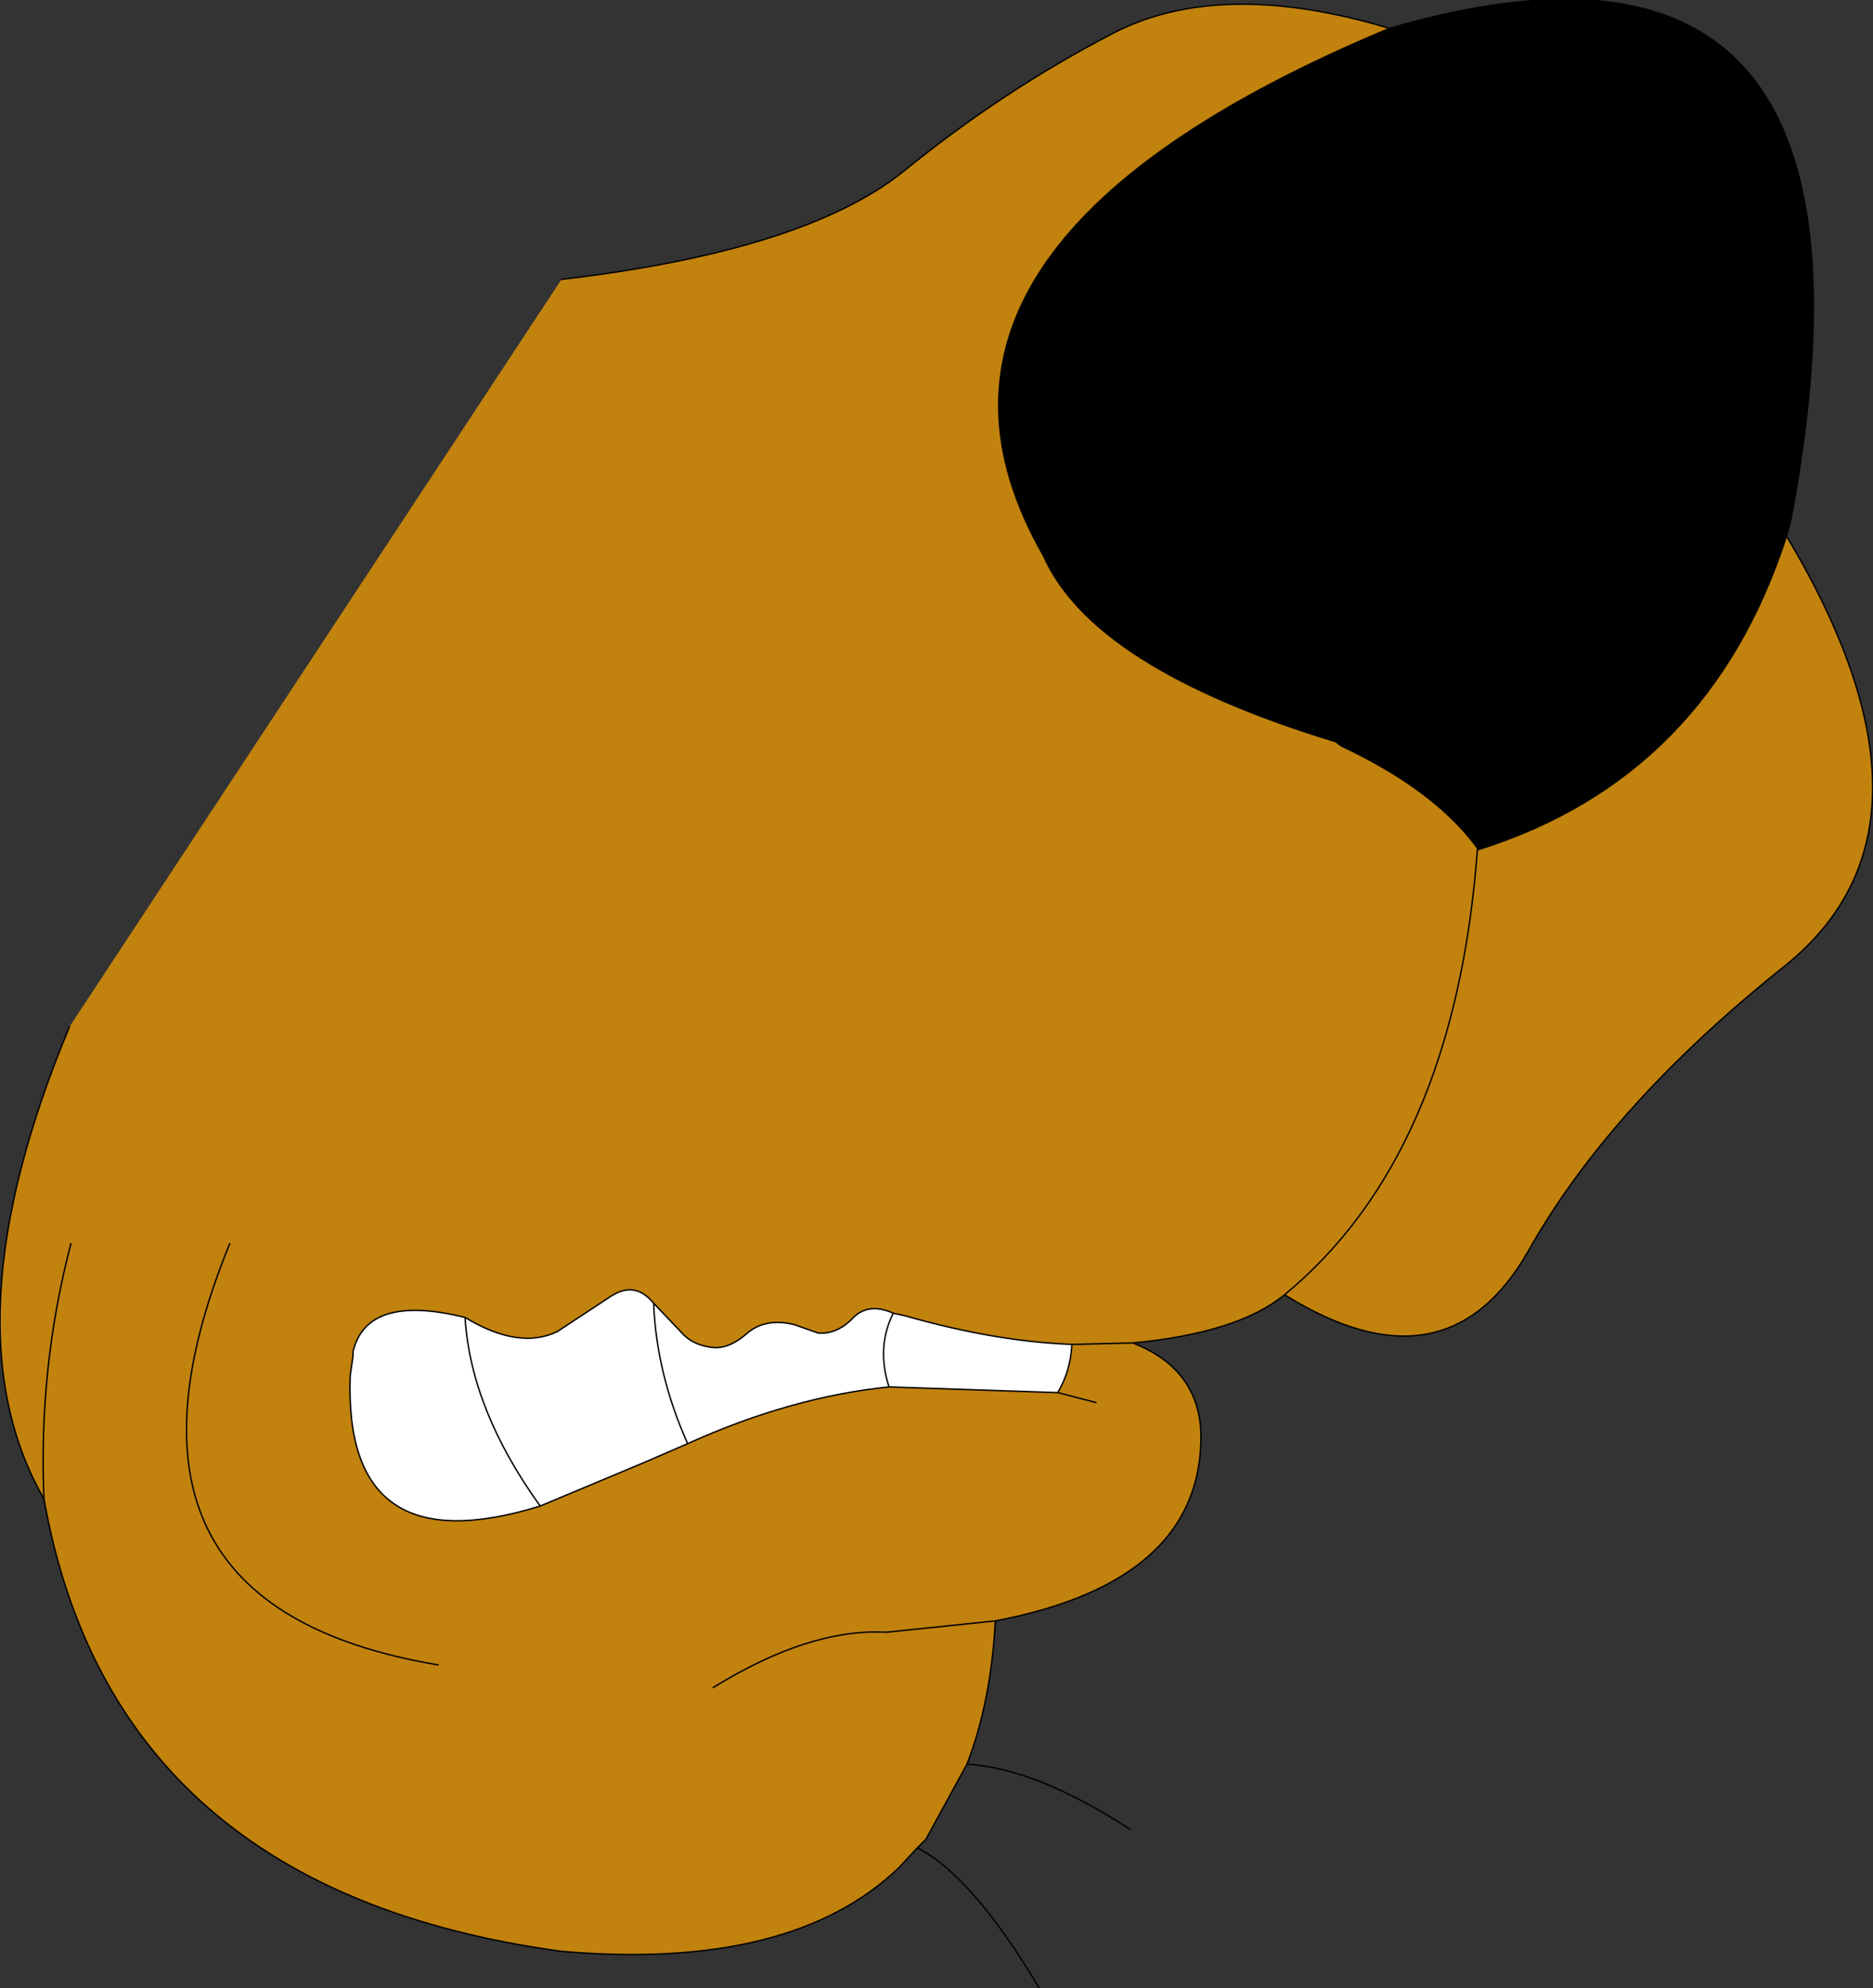
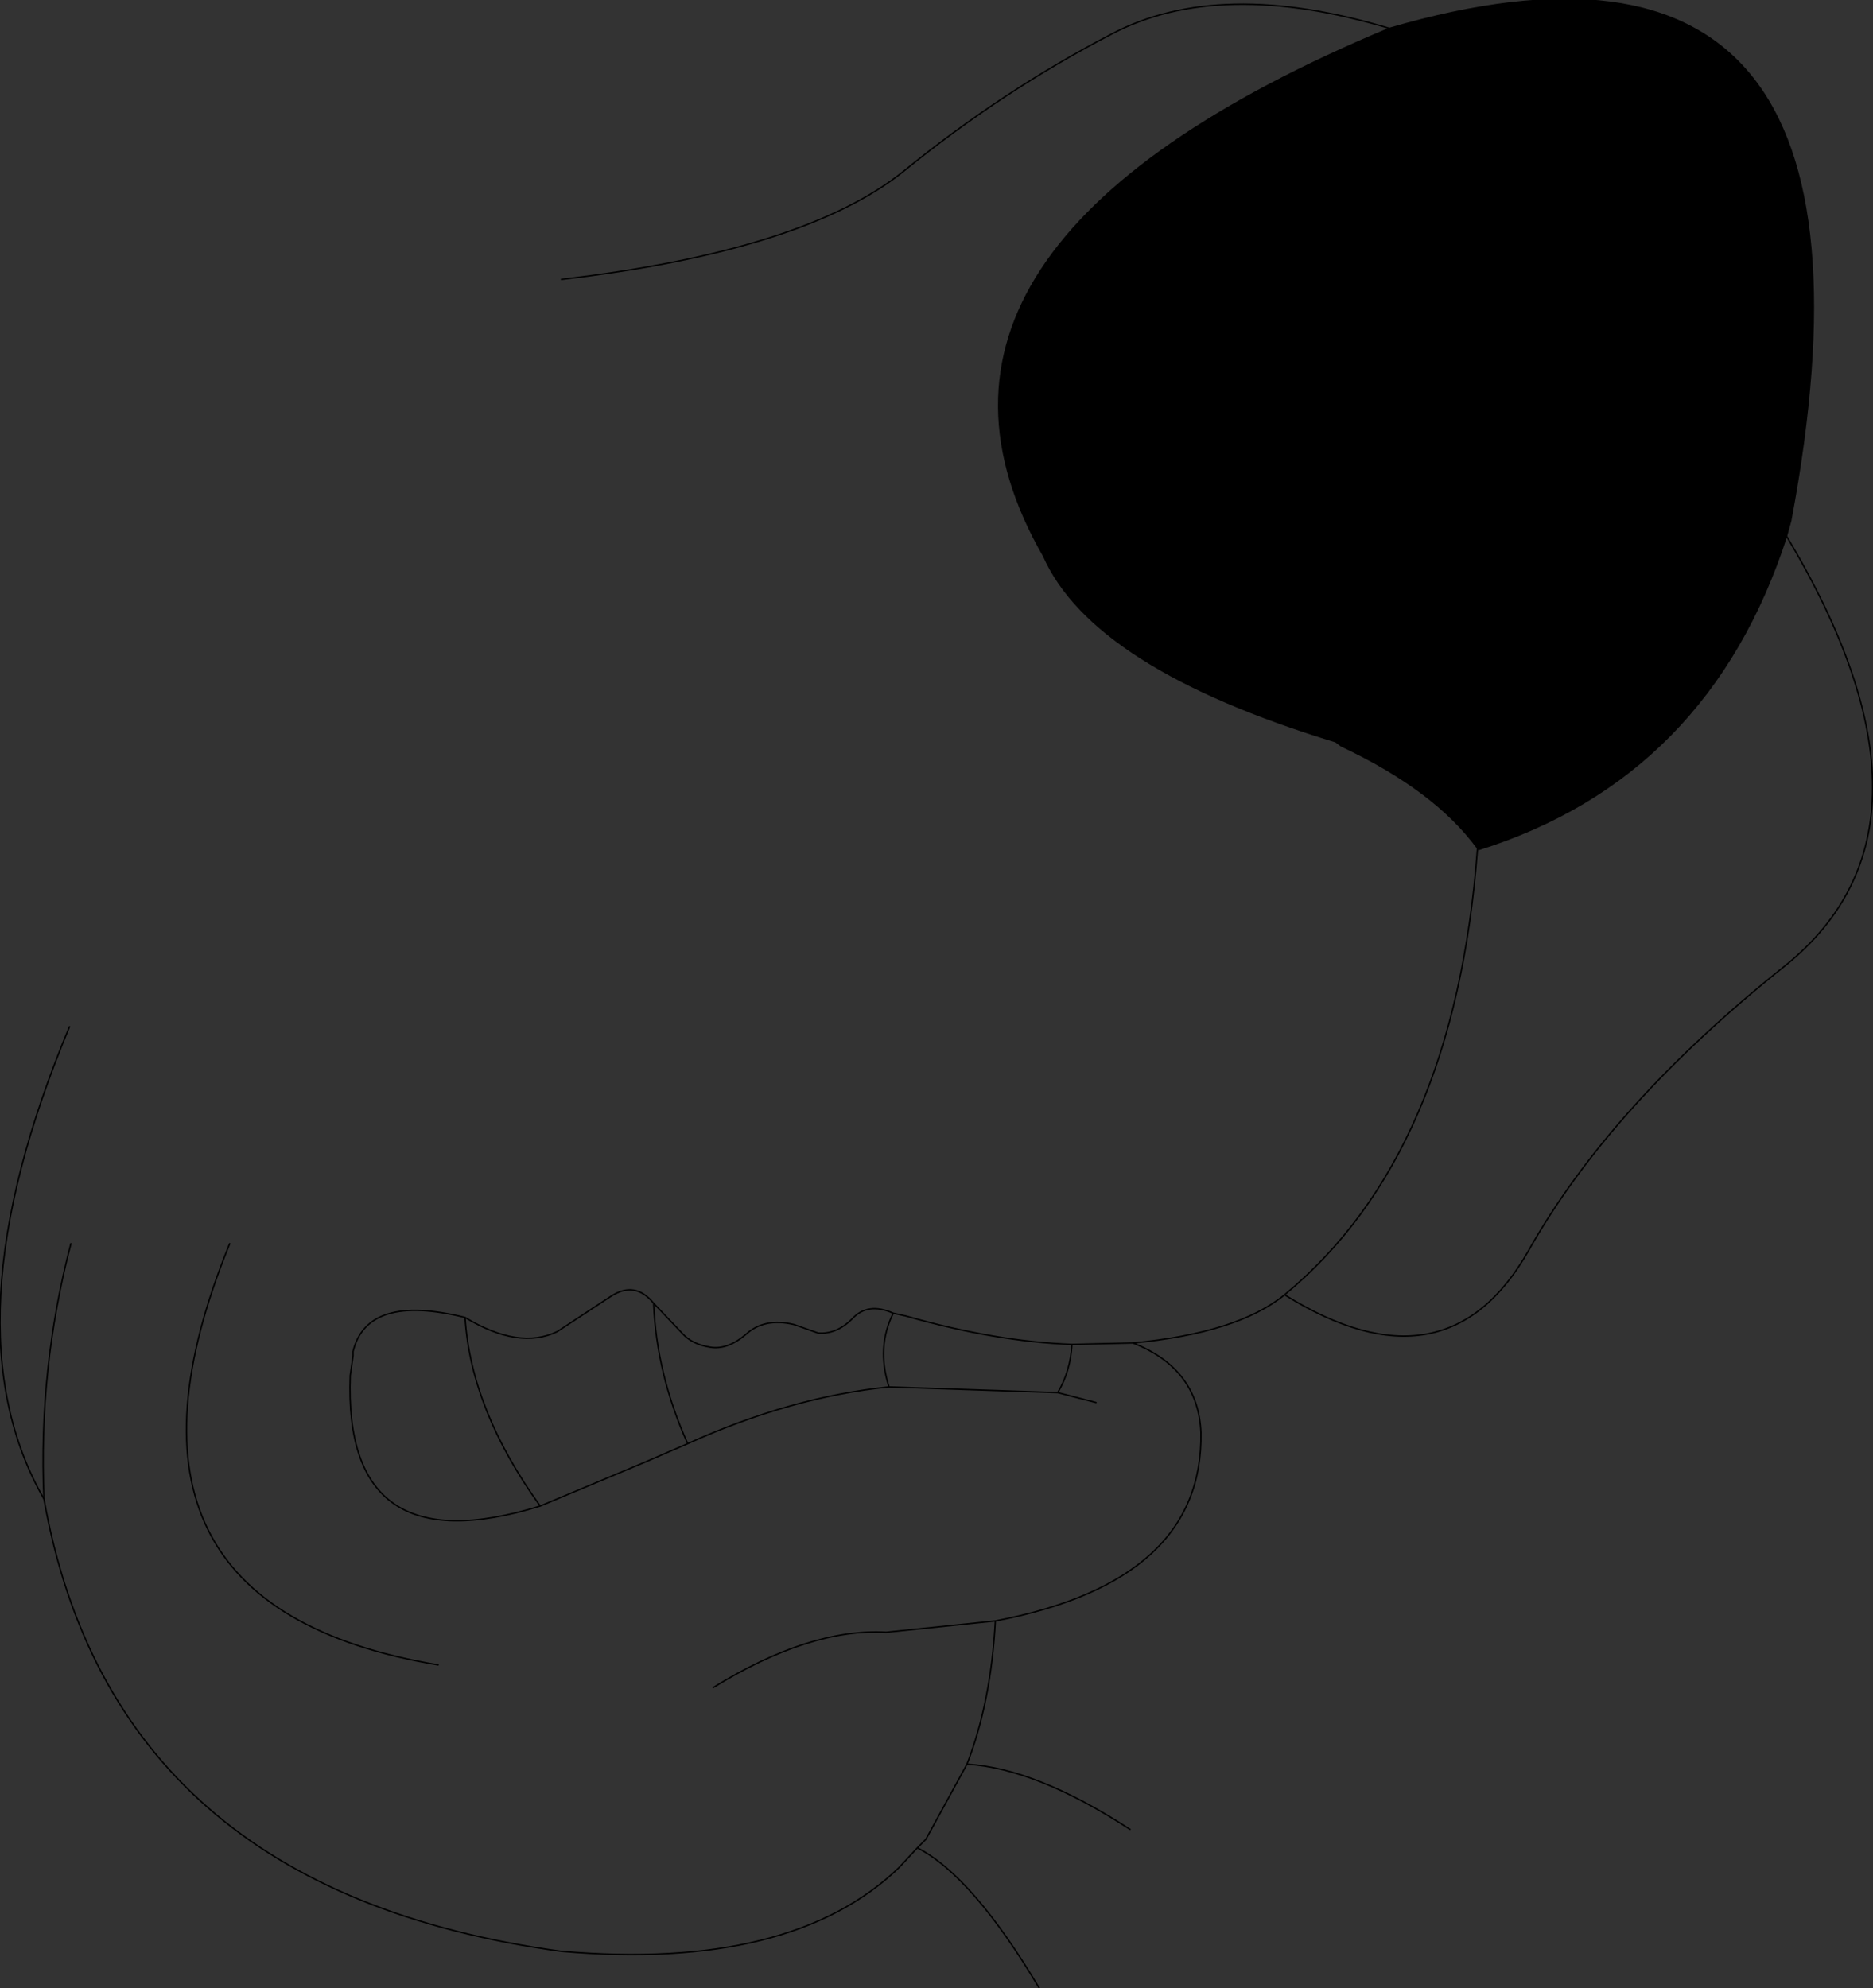
<svg xmlns="http://www.w3.org/2000/svg" height="70.1px" width="66.05px">
  <rect width="100%" height="100%" fill="#333333" stroke="none" />
  <g transform="matrix(1.0, 0.0, 0.0, 1.0, 33.35, 34.45)">
    <path d="M15.65 -33.45 Q34.05 -38.8 29.8 -16.1 L29.65 -15.55 Q26.9 -7.05 18.8 -4.5 L18.75 -4.55 Q17.25 -6.6 13.95 -8.15 L13.75 -8.3 Q5.2 -10.9 3.45 -14.85 -2.8 -25.75 15.65 -33.45" fill="#000000" fill-rule="evenodd" stroke="none" />
-     <path d="M-1.85 11.85 L-1.4 11.95 Q1.75 12.85 4.45 12.95 4.4 13.9 3.95 14.65 L-2.0 14.45 Q-2.45 13.05 -1.85 11.85 -2.45 13.05 -2.0 14.45 -5.45 14.8 -9.1 16.45 L-10.6 17.1 -14.3 18.65 Q-21.25 20.8 -21.0 14.05 L-20.9 13.35 -20.9 13.2 Q-20.4 11.15 -16.95 12.0 -15.05 13.15 -13.7 12.5 L-11.8 11.25 Q-10.95 10.7 -10.3 11.5 L-9.3 12.55 Q-8.95 12.95 -8.3 13.05 -7.7 13.15 -7.05 12.6 -6.4 12.0 -5.35 12.25 L-4.5 12.55 Q-3.85 12.6 -3.3 12.05 -2.75 11.45 -1.85 11.85 M-9.1 16.45 Q-10.2 14.0 -10.3 11.5 -10.2 14.0 -9.1 16.45 M-16.95 12.0 Q-16.75 15.25 -14.3 18.65 -16.75 15.25 -16.95 12.0" fill="#ffffff" fill-rule="evenodd" stroke="none" />
-     <path d="M-13.55 -24.6 Q-5.0 -25.6 -1.5 -28.4 2.0 -31.25 5.85 -33.25 9.65 -35.25 15.65 -33.45 -2.8 -25.75 3.45 -14.85 5.2 -10.9 13.75 -8.3 L13.95 -8.15 Q17.25 -6.6 18.75 -4.55 L18.75 -4.5 18.8 -4.5 Q26.9 -7.05 29.65 -15.55 35.75 -5.35 29.6 -0.4 23.45 4.5 20.55 9.65 17.65 14.75 11.95 11.2 10.3 12.55 6.6 12.9 8.9 13.8 9.0 16.05 9.1 21.3 1.75 22.7 1.6 25.55 0.75 27.75 L-0.7 30.4 -1.0 30.7 -1.65 31.4 Q-5.45 35.05 -13.55 34.35 -29.35 32.2 -31.8 18.4 -35.3 12.3 -30.9 1.75 L-13.55 -24.6 M-2.0 14.45 L3.95 14.65 Q4.4 13.9 4.45 12.95 1.75 12.85 -1.4 11.95 L-1.85 11.85 Q-2.75 11.45 -3.3 12.05 -3.85 12.6 -4.5 12.55 L-5.35 12.25 Q-6.4 12.0 -7.05 12.6 -7.7 13.15 -8.3 13.05 -8.95 12.95 -9.3 12.55 L-10.3 11.5 Q-10.95 10.7 -11.8 11.25 L-13.7 12.5 Q-15.05 13.15 -16.95 12.0 -20.4 11.15 -20.9 13.2 L-20.9 13.35 -21.0 14.05 Q-21.25 20.8 -14.3 18.65 L-10.6 17.1 -9.1 16.45 Q-5.45 14.8 -2.0 14.45 M-31.8 18.4 Q-32.0 13.8 -30.85 9.4 -32.0 13.8 -31.8 18.4 M4.45 12.95 L6.6 12.9 4.45 12.95 M5.3 15.0 L3.95 14.65 5.3 15.0 M-17.9 24.25 Q-30.45 22.15 -25.25 9.4 -30.45 22.15 -17.9 24.25 M-8.2 25.05 Q-4.8 22.95 -2.1 23.1 L1.75 22.7 -2.1 23.1 Q-4.8 22.95 -8.2 25.05 M18.75 -4.5 Q17.95 6.25 11.95 11.2 17.95 6.25 18.75 -4.5" fill="#c1820e" fill-rule="evenodd" stroke="none" />
    <path d="M15.65 -33.45 Q34.05 -38.8 29.8 -16.1 L29.65 -15.55 Q35.75 -5.35 29.6 -0.4 23.45 4.5 20.55 9.65 17.65 14.75 11.95 11.2 10.3 12.55 6.6 12.9 8.9 13.8 9.0 16.05 9.1 21.3 1.75 22.7 1.6 25.55 0.75 27.75 L-0.7 30.4 -1.0 30.7 Q0.95 31.7 3.3 35.65 M15.65 -33.45 Q-2.8 -25.75 3.45 -14.85 5.2 -10.9 13.75 -8.3 L13.95 -8.15 Q17.25 -6.6 18.75 -4.55 L18.8 -4.5 Q26.9 -7.05 29.65 -15.55 M18.75 -4.55 L18.75 -4.5 Q17.95 6.25 11.95 11.2 M-2.0 14.45 L3.95 14.65 Q4.4 13.9 4.45 12.95 1.75 12.85 -1.4 11.95 L-1.85 11.85 Q-2.45 13.05 -2.0 14.45 -5.45 14.8 -9.1 16.45 L-10.6 17.1 -14.3 18.65 Q-21.25 20.8 -21.0 14.05 L-20.9 13.35 -20.9 13.2 Q-20.4 11.15 -16.95 12.0 -15.05 13.15 -13.7 12.5 L-11.8 11.25 Q-10.95 10.7 -10.3 11.5 L-9.3 12.55 Q-8.95 12.95 -8.3 13.05 -7.7 13.15 -7.05 12.6 -6.4 12.0 -5.35 12.25 L-4.5 12.55 Q-3.85 12.6 -3.3 12.05 -2.75 11.45 -1.85 11.85 M-14.3 18.65 Q-16.75 15.25 -16.95 12.0 M-10.3 11.5 Q-10.2 14.0 -9.1 16.45 M-31.8 18.4 Q-29.35 32.2 -13.55 34.35 -5.45 35.05 -1.65 31.4 L-1.0 30.7 M-31.8 18.4 Q-35.3 12.3 -30.9 1.75 M1.75 22.7 L-2.1 23.1 Q-4.8 22.95 -8.2 25.05 M-25.25 9.4 Q-30.45 22.15 -17.9 24.25 M3.95 14.65 L5.3 15.0 M6.6 12.9 L4.45 12.95" fill="none" stroke="#000000" stroke-linecap="round" stroke-linejoin="round" stroke-width="0.05" />
    <path d="M-13.55 -24.6 Q-5.0 -25.6 -1.5 -28.4 2.0 -31.25 5.85 -33.25 9.65 -35.25 15.65 -33.45 M0.75 27.75 Q3.2 27.9 6.5 30.05 M-30.85 9.4 Q-32.0 13.8 -31.8 18.4" fill="none" stroke="#000000" stroke-linecap="round" stroke-linejoin="round" stroke-width="0.05" />
  </g>
</svg>